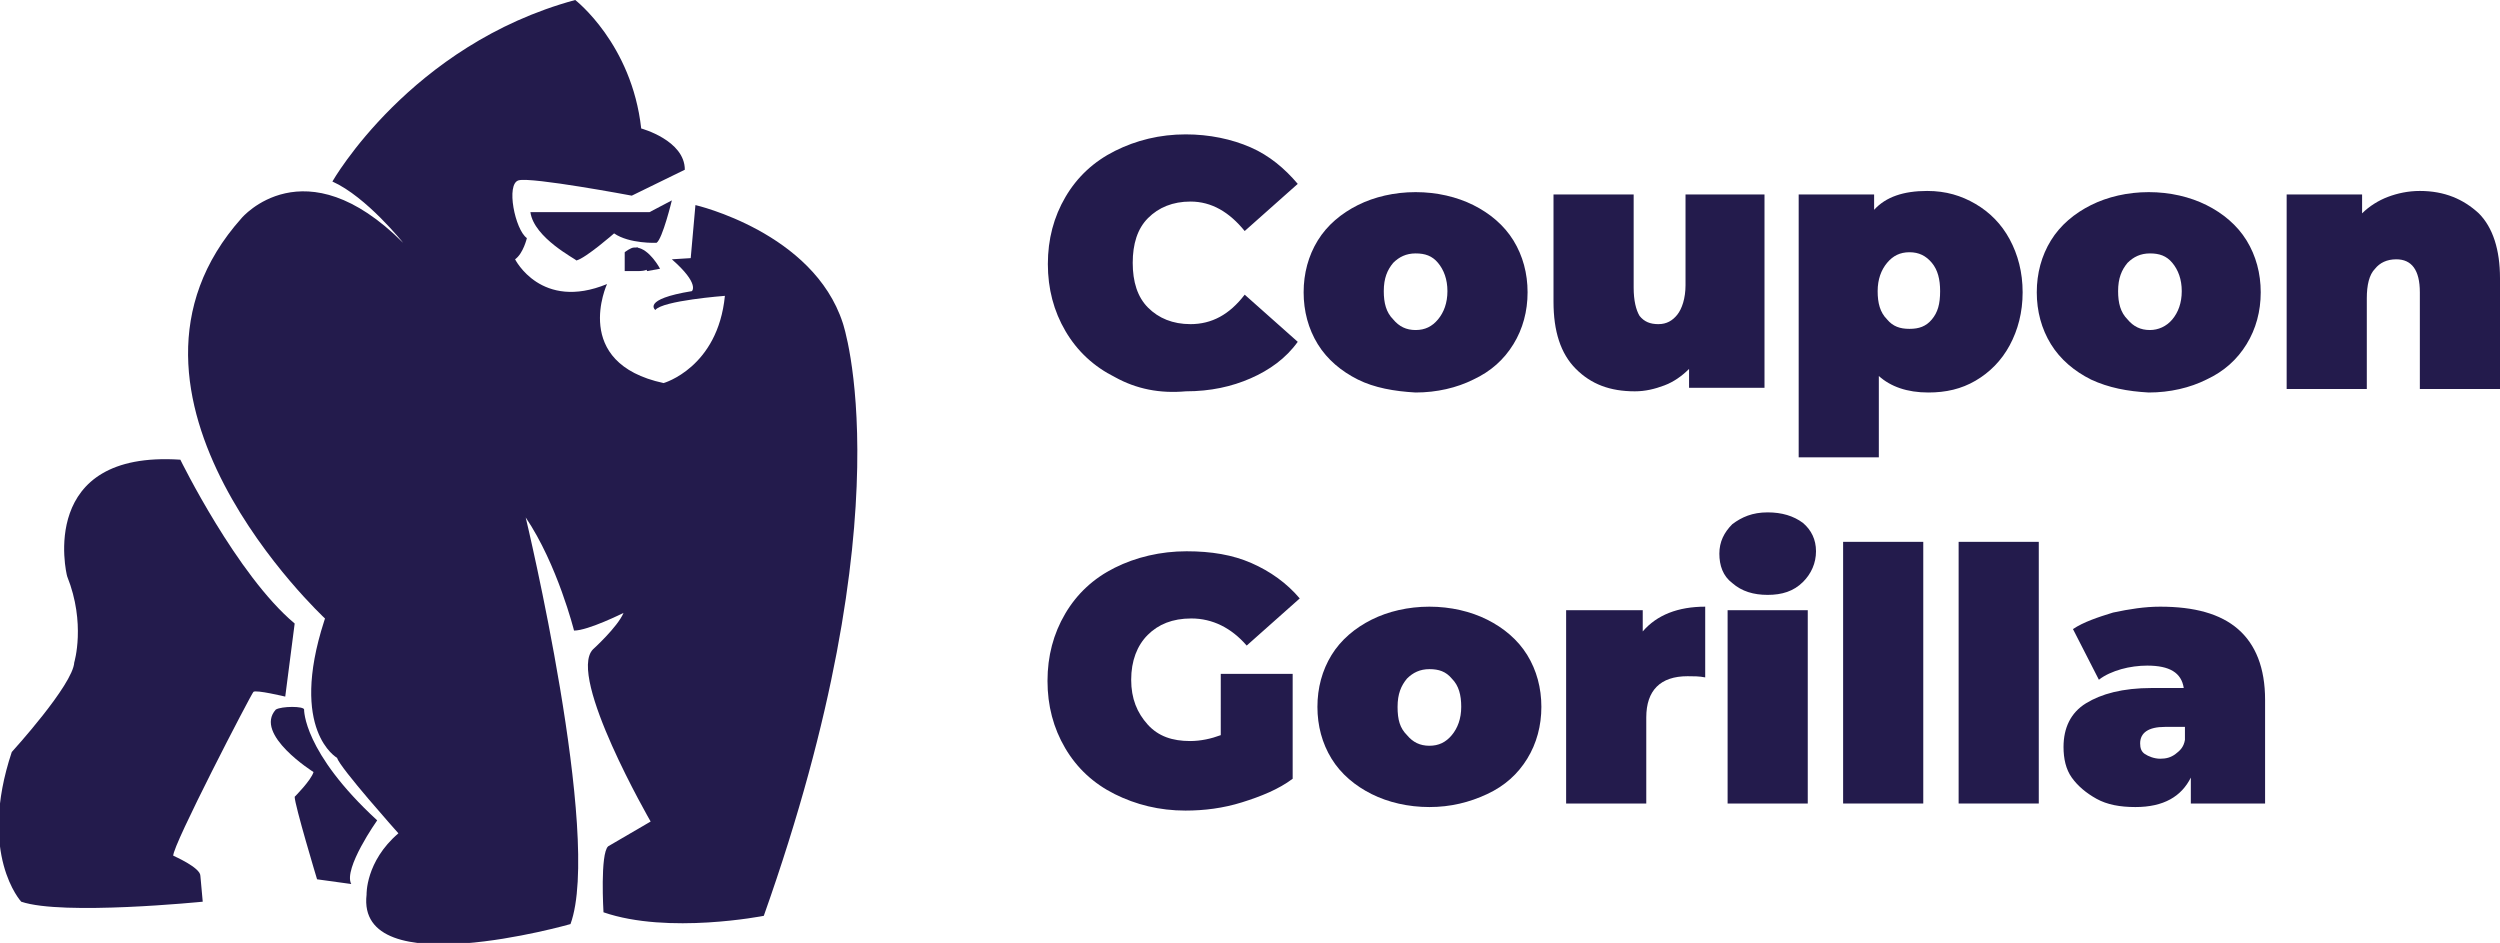
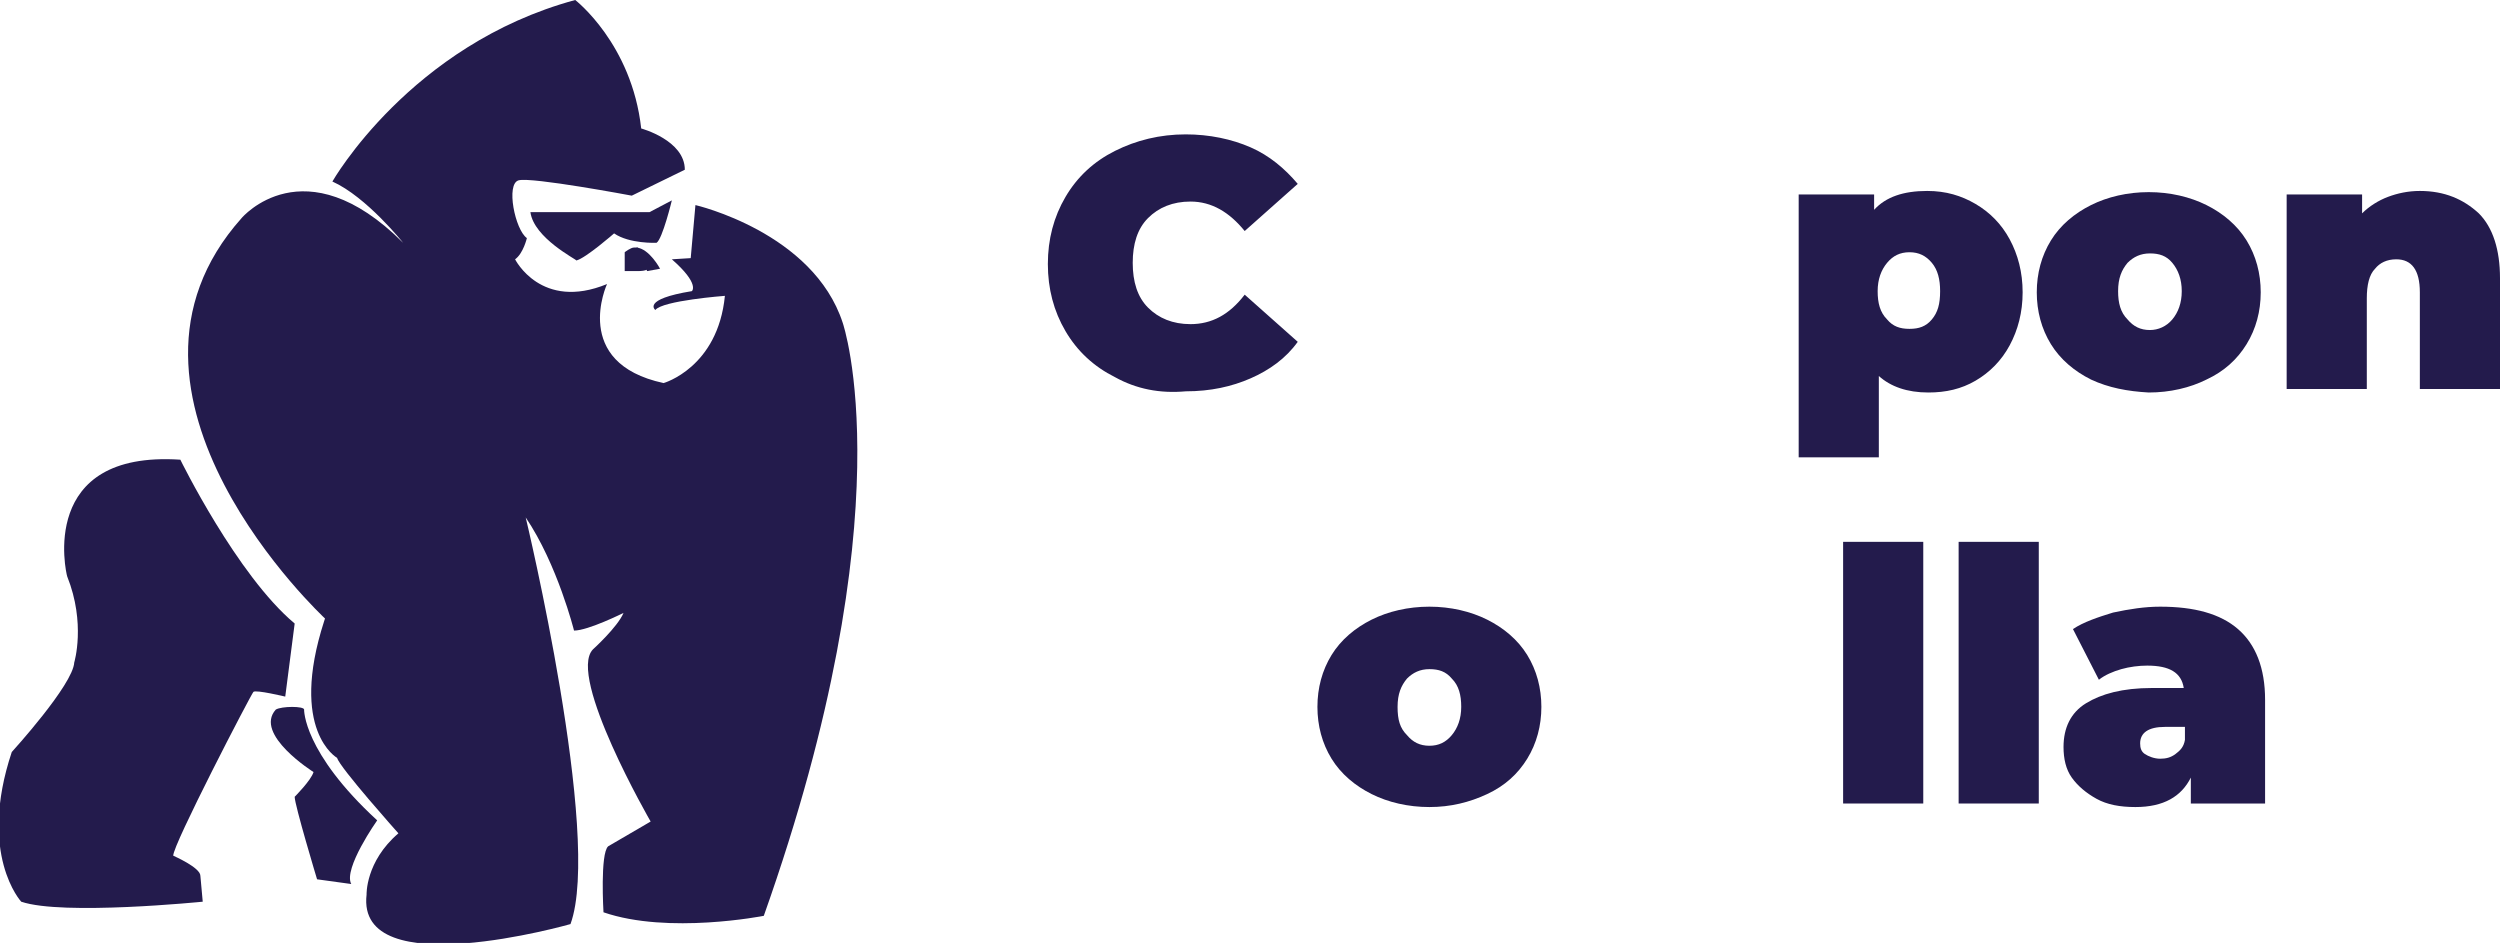
<svg xmlns="http://www.w3.org/2000/svg" version="1.1" id="Laag_1" x="0px" y="0px" viewBox="0 0 212.1 80" style="enable-background:new 0 0 212.1 80;" xml:space="preserve">
  <style type="text/css">
	.st0{fill:#231B4C;}
</style>
  <title>Logo</title>
  <g id="Home">
    <g id="Detail-1" transform="translate(-195, -45)">
      <g id="Logo" transform="translate(195, 45)">
        <g id="Gorilla">
          <path id="Path" class="st0" d="M34.2,20.6c0,0-3.1-3.9-6-5.2c0,0,6.6-11.6,20.6-15.4c0,0,4.8,3.7,5.6,10.9c0,0,3.7,1,3.7,3.5      l-4.5,2.2c0,0-8.5-1.6-9.6-1.3c-1.1,0.3-0.3,4.2,0.7,4.9c0,0-0.3,1.3-1,1.8c0,0,2.2,4.4,7.8,2.1c0,0-3.1,6.7,4.8,8.4      c0,0,4.6-1.3,5.2-7.4c0,0-5.3,0.4-5.9,1.2c0,0-1.2-0.9,3.1-1.6c0,0,0.7-0.6-1.7-2.7l1.6-0.1l0.4-4.5c0,0,10,2.3,12.5,10      c0,0,5.5,15.9-6.7,50.3c0,0-8.1,1.6-13.6-0.3c0,0-0.3-5,0.4-5.6l3.6-2.1c0,0-7.1-12.3-4.9-14.6c0,0,2.1-1.9,2.6-3.1      c0,0-3,1.5-4.2,1.5c0,0-1.4-5.6-4.1-9.6c0,0,6.5,27.1,3.8,34.5c0,0-18.2,5.2-17.3-2.5c0,0-0.1-2.8,2.7-5.2c0,0-5-5.6-5.2-6.4      c0,0-4.1-2.3-1.1-11.6s0.1-0.2,0.1-0.2S7.1,33.5,20.5,18.5C20.5,18.5,25.8,12.2,34.2,20.6z" />
          <path id="Path_1_" class="st0" d="M45,18h2.8h7.3l1.9-1c0,0-0.8,3.3-1.3,3.6c0,0-2.3,0.1-3.6-0.8c0,0-2.4,2.1-3.2,2.3      C48.9,22,45.3,20.2,45,18z" />
          <path id="Path_2_" class="st0" d="M54.1,21l0.8,1.3c0,0,0.7,0.7-0.8,0.7H53v-1.6c0,0,0.5-0.4,0.8-0.4" />
          <path id="Path_3_" class="st0" d="M54,21l0.9,2l1.1-0.2C56,22.8,55.1,21.1,54,21z" />
          <path id="Path_4_" class="st0" d="M15.3,39c0,0,4.8,9.8,9.7,13.9l-0.8,6.2c0,0-2.5-0.6-2.7-0.4c-0.2,0.2-6.9,13.1-6.8,13.9      c0,0,2.3,1,2.3,1.7l0.2,2.2c0,0-11.9,1.2-15.4,0c0,0-3.7-4-0.8-12.7c0,0,5.2-5.7,5.3-7.6c0,0,1-3.3-0.6-7.3      C5.6,48.6,3.2,38.2,15.3,39z" />
          <path id="Path_5_" class="st0" d="M25.8,60.2c0,0-0.1,3.6,6.2,9.4c0,0-2.9,4.1-2.2,5.4l-2.9-0.4c0,0-1.9-6.3-1.9-7      c0,0,1.4-1.4,1.6-2.1c0,0-5.1-3.2-3.2-5.3C23.9,59.9,25.8,59.9,25.8,60.2z" />
        </g>
        <g id="Review-Gorilla" transform="translate(88.87, 8.57)">
-           <path id="Path_8_" class="st0" d="M14.7,48.6h6.1v8.9c-1.2,0.9-2.7,1.5-4.3,2c-1.6,0.5-3.2,0.7-4.8,0.7c-2.2,0-4.2-0.5-6-1.4      s-3.2-2.2-4.2-3.9c-1-1.7-1.5-3.6-1.5-5.7c0-2.1,0.5-4,1.5-5.7c1-1.7,2.4-3,4.2-3.9c1.8-0.9,3.9-1.4,6.1-1.4      c2.1,0,3.9,0.3,5.5,1c1.6,0.7,3,1.7,4.1,3l-4.5,4c-1.3-1.5-2.9-2.3-4.7-2.3c-1.6,0-2.8,0.5-3.7,1.4c-0.9,0.9-1.4,2.2-1.4,3.8      c0,1.6,0.5,2.8,1.4,3.8c0.9,1,2.1,1.4,3.6,1.4c0.9,0,1.8-0.2,2.6-0.5V48.6z" />
          <path id="Shape_4_" class="st0" d="M32.4,59.9c-1.8,0-3.5-0.4-4.9-1.1s-2.6-1.7-3.4-3s-1.2-2.8-1.2-4.4s0.4-3.1,1.2-4.4      s2-2.3,3.4-3s3.1-1.1,4.9-1.1c1.8,0,3.5,0.4,4.9,1.1s2.6,1.7,3.4,3s1.2,2.8,1.2,4.4s-0.4,3.1-1.2,4.4s-1.9,2.3-3.4,3      S34.2,59.9,32.4,59.9z M32.4,54.7c0.8,0,1.4-0.3,1.9-0.9c0.5-0.6,0.8-1.4,0.8-2.4s-0.2-1.8-0.8-2.4c-0.5-0.6-1.1-0.8-1.9-0.8      c-0.8,0-1.4,0.3-1.9,0.8c-0.5,0.6-0.8,1.3-0.8,2.4s0.2,1.8,0.8,2.4C31,54.4,31.6,54.7,32.4,54.7z" />
-           <path id="Path_9_" class="st0" d="M50.5,45c1.2-1.4,3-2.1,5.3-2.1v6c-0.5-0.1-1-0.1-1.5-0.1c-2.3,0-3.5,1.2-3.5,3.5v7.3H44V43.2      h6.5V45z" />
-           <path id="Shape_5_" class="st0" d="M57.7,43.2h6.8v16.4h-6.8V43.2z M61.1,41.9c-1.2,0-2.2-0.3-3-1c-0.8-0.6-1.1-1.5-1.1-2.5      s0.4-1.8,1.1-2.5c0.8-0.6,1.7-1,3-1c1.2,0,2.2,0.3,3,0.9c0.7,0.6,1.1,1.4,1.1,2.4c0,1-0.4,1.9-1.1,2.6      C63.3,41.6,62.3,41.9,61.1,41.9z" />
          <polygon id="Path_10_" class="st0" points="67.5,37.4 74.3,37.4 74.3,59.6 67.5,59.6     " />
          <polygon id="Path_11_" class="st0" points="77.3,37.4 84.1,37.4 84.1,59.6 77.3,59.6     " />
          <path id="Shape_6_" class="st0" d="M94.4,42.9c2.9,0,5.1,0.6,6.6,1.9c1.5,1.3,2.3,3.3,2.3,6v8.8H97v-2.2      c-0.8,1.6-2.3,2.5-4.7,2.5c-1.3,0-2.4-0.2-3.3-0.7c-0.9-0.5-1.6-1.1-2.1-1.8s-0.7-1.6-0.7-2.6c0-1.6,0.6-2.9,1.9-3.7      s3.1-1.3,5.6-1.3h2.7c-0.2-1.3-1.2-1.9-3.1-1.9c-0.7,0-1.5,0.1-2.2,0.3s-1.4,0.5-1.9,0.9L87,44.8c0.9-0.6,2.1-1,3.4-1.4      C91.8,43.1,93.1,42.9,94.4,42.9z M94.4,55.8c0.5,0,0.9-0.1,1.3-0.4c0.4-0.3,0.7-0.6,0.8-1.2v-1.1h-1.7c-1.4,0-2.1,0.5-2.1,1.4      c0,0.4,0.1,0.7,0.4,0.9S93.9,55.8,94.4,55.8z" />
        </g>
      </g>
    </g>
  </g>
  <g>
    <path class="st0" d="M94.6,32c-1.8-0.9-3.2-2.2-4.2-3.9c-1-1.7-1.5-3.6-1.5-5.7c0-2.1,0.5-4,1.5-5.7s2.4-3,4.2-3.9   c1.8-0.9,3.8-1.4,6-1.4c2,0,3.9,0.4,5.5,1.1c1.6,0.7,2.9,1.8,4,3.1l-4.5,4c-1.3-1.6-2.8-2.5-4.6-2.5c-1.5,0-2.7,0.5-3.6,1.4   c-0.9,0.9-1.3,2.2-1.3,3.8c0,1.6,0.4,2.9,1.3,3.8c0.9,0.9,2.1,1.4,3.6,1.4c1.8,0,3.3-0.8,4.6-2.5l4.5,4c-1,1.4-2.4,2.4-4,3.1   c-1.6,0.7-3.4,1.1-5.5,1.1C98.4,33.4,96.4,33,94.6,32z" />
-     <path class="st0" d="M115.2,32.2c-1.4-0.7-2.6-1.7-3.4-3c-0.8-1.3-1.2-2.8-1.2-4.4c0-1.6,0.4-3.1,1.2-4.4s2-2.3,3.4-3   c1.4-0.7,3.1-1.1,4.9-1.1c1.8,0,3.5,0.4,4.9,1.1c1.4,0.7,2.6,1.7,3.4,3s1.2,2.8,1.2,4.4c0,1.6-0.4,3.1-1.2,4.4   c-0.8,1.3-1.9,2.3-3.4,3c-1.4,0.7-3.1,1.1-4.9,1.1C118.3,33.2,116.6,32.9,115.2,32.2z M122,27.1c0.5-0.6,0.8-1.4,0.8-2.4   c0-1-0.3-1.8-0.8-2.4c-0.5-0.6-1.1-0.8-1.9-0.8c-0.8,0-1.4,0.3-1.9,0.8c-0.5,0.6-0.8,1.3-0.8,2.4c0,1,0.2,1.8,0.8,2.4   c0.5,0.6,1.1,0.9,1.9,0.9C120.9,28,121.5,27.7,122,27.1z" />
-     <path class="st0" d="M149.7,16.5v16.4h-6.4v-1.6c-0.6,0.6-1.3,1.1-2.1,1.4c-0.8,0.3-1.6,0.5-2.5,0.5c-2.1,0-3.7-0.6-5-1.9   c-1.3-1.3-1.9-3.2-1.9-5.7v-9.1h6.8v7.9c0,1.1,0.2,1.9,0.5,2.4c0.4,0.5,0.9,0.7,1.6,0.7c0.7,0,1.2-0.3,1.6-0.8   c0.4-0.5,0.7-1.4,0.7-2.5v-7.7H149.7z" />
    <path class="st0" d="M167.6,17.3c1.2,0.7,2.2,1.7,2.9,3c0.7,1.3,1.1,2.8,1.1,4.5s-0.4,3.2-1.1,4.5c-0.7,1.3-1.7,2.3-2.9,3   c-1.2,0.7-2.5,1-4,1c-1.8,0-3.2-0.5-4.2-1.4v6.9h-6.8V16.5h6.4v1.3c1-1.1,2.5-1.6,4.5-1.6C165.1,16.2,166.4,16.6,167.6,17.3z    M163.9,27.1c0.5-0.6,0.7-1.3,0.7-2.4c0-1-0.2-1.8-0.7-2.4c-0.5-0.6-1.1-0.9-1.9-0.9s-1.4,0.3-1.9,0.9c-0.5,0.6-0.8,1.4-0.8,2.4   c0,1,0.2,1.8,0.8,2.4c0.5,0.6,1.1,0.8,1.9,0.8S163.4,27.7,163.9,27.1z" />
    <path class="st0" d="M177.4,32.2c-1.4-0.7-2.6-1.7-3.4-3c-0.8-1.3-1.2-2.8-1.2-4.4c0-1.6,0.4-3.1,1.2-4.4s2-2.3,3.4-3   c1.4-0.7,3.1-1.1,4.9-1.1c1.8,0,3.5,0.4,4.9,1.1c1.4,0.7,2.6,1.7,3.4,3s1.2,2.8,1.2,4.4c0,1.6-0.4,3.1-1.2,4.4   c-0.8,1.3-1.9,2.3-3.4,3c-1.4,0.7-3.1,1.1-4.9,1.1C180.5,33.2,178.9,32.9,177.4,32.2z M184.3,27.1c0.5-0.6,0.8-1.4,0.8-2.4   c0-1-0.3-1.8-0.8-2.4c-0.5-0.6-1.1-0.8-1.9-0.8c-0.8,0-1.4,0.3-1.9,0.8c-0.5,0.6-0.8,1.3-0.8,2.4c0,1,0.2,1.8,0.8,2.4   c0.5,0.6,1.1,0.9,1.9,0.9C183.1,28,183.8,27.7,184.3,27.1z" />
    <path class="st0" d="M210.3,18.1c1.2,1.2,1.8,3.1,1.8,5.5v9.4h-6.8v-8.2c0-1.9-0.7-2.8-2-2.8c-0.8,0-1.4,0.3-1.8,0.8   c-0.5,0.5-0.7,1.4-0.7,2.5v7.7H194V16.5h6.4v1.6c0.6-0.6,1.4-1.1,2.2-1.4c0.8-0.3,1.7-0.5,2.7-0.5C207.4,16.2,209,16.9,210.3,18.1z   " />
  </g>
</svg>